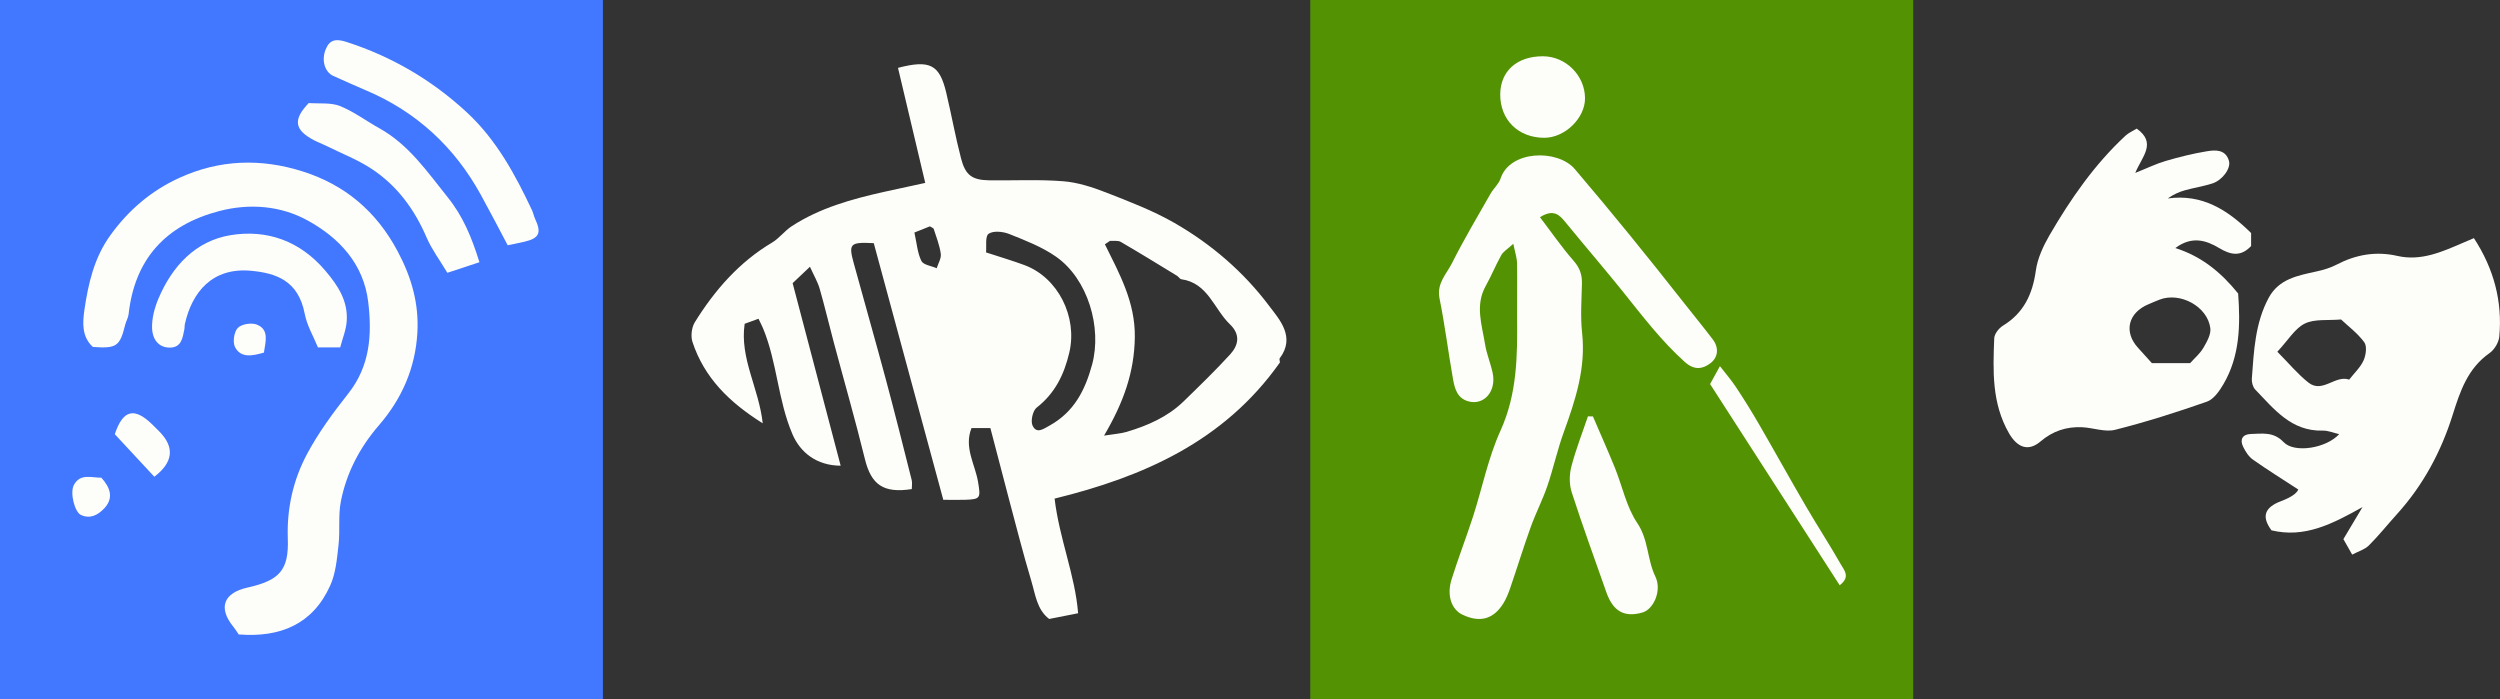
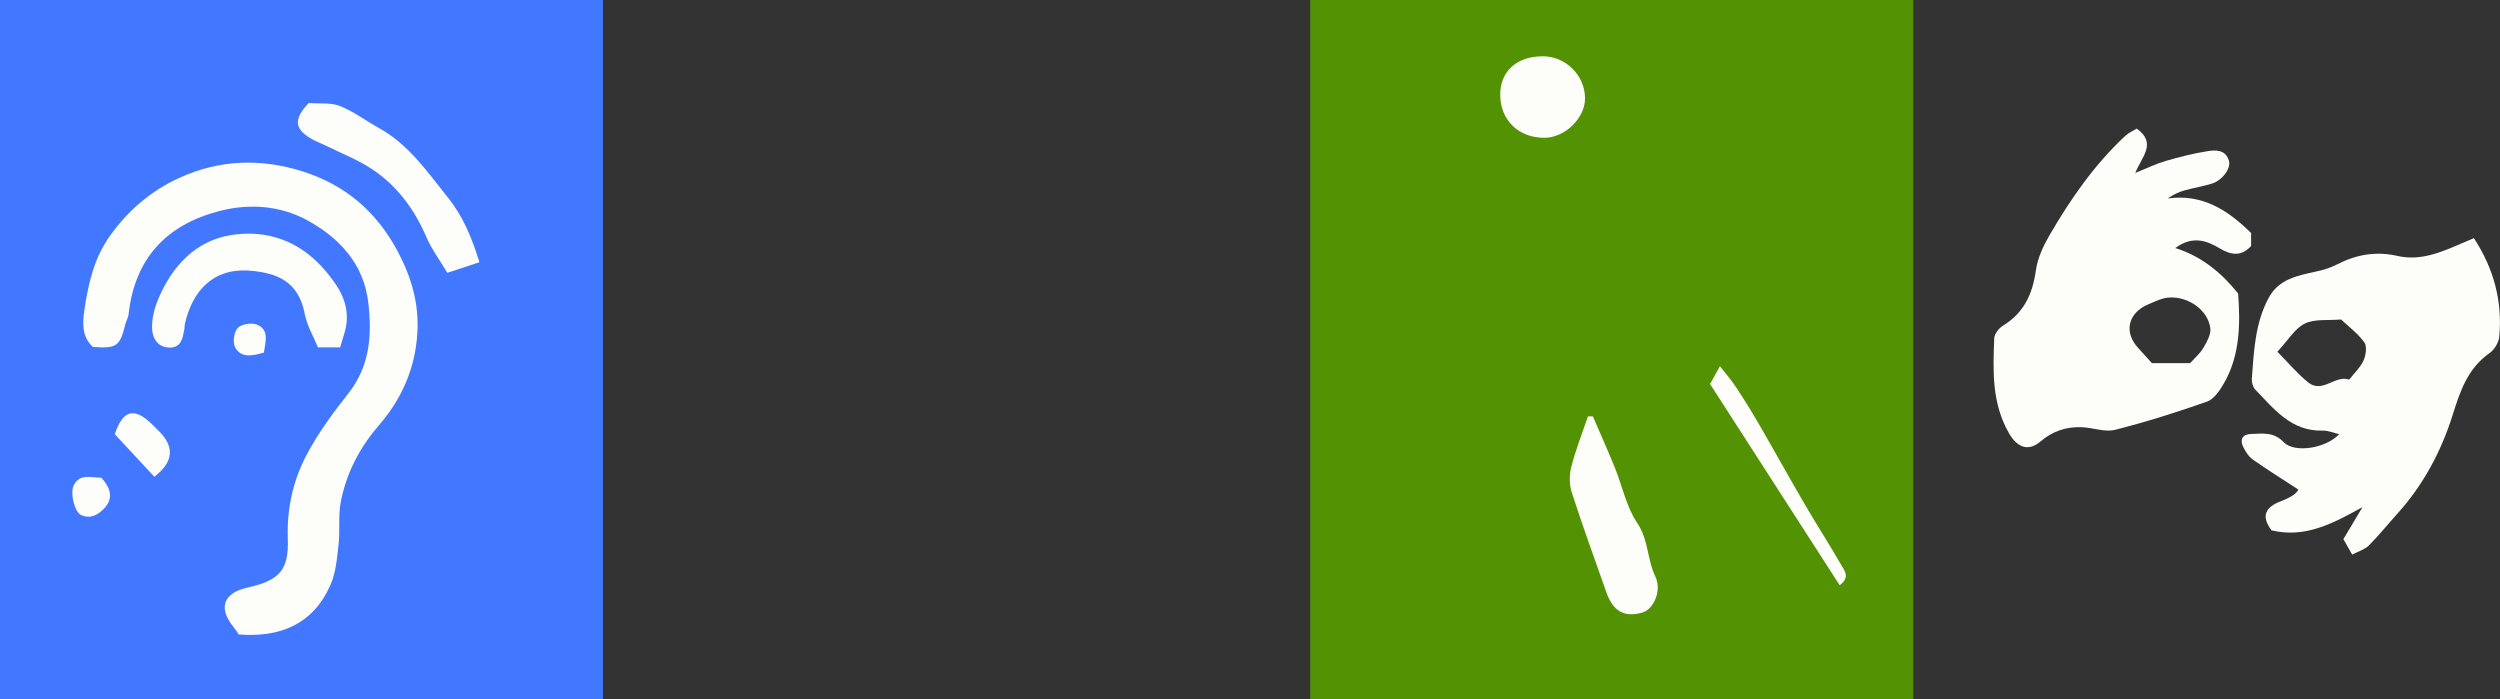
<svg xmlns="http://www.w3.org/2000/svg" width="311" height="87" viewBox="0 0 311 87" fill="none">
  <rect x="0" y="0" width="311" height="87" fill="#333333" stroke="none" />
  <rect x="163" width="75" height="87" fill="#539303" />
  <rect width="75" height="87" fill="#4277FF" />
  <g clip-path="url(#clip0_428_38)">
    <path d="M29.705 78.939C29.458 78.584 29.273 78.264 29.04 77.984C27.12 75.633 27.778 73.772 30.775 73.097C34.794 72.197 35.946 70.922 35.802 66.976C35.672 63.254 36.468 59.73 38.175 56.519C39.595 53.847 41.426 51.359 43.312 48.973C46.042 45.531 46.288 41.639 45.808 37.583C45.239 32.825 42.215 29.608 38.306 27.447C34.945 25.586 31.056 25.265 27.257 26.261C20.618 27.999 16.75 32.218 15.996 39.103C15.948 39.539 15.687 39.948 15.577 40.385C14.912 43.084 14.514 43.377 11.552 43.159C10.159 41.891 10.269 40.146 10.502 38.537C10.982 35.272 11.709 32.068 13.719 29.28C15.982 26.138 18.801 23.725 22.333 22.116C27.326 19.833 32.483 19.69 37.627 21.319C42.901 22.982 46.817 26.281 49.471 31.264C51.206 34.522 52.132 37.794 51.919 41.421C51.665 45.783 49.992 49.6 47.166 52.872C44.752 55.66 43.113 58.796 42.407 62.354C42.057 64.12 42.318 66.001 42.112 67.807C41.92 69.511 41.769 71.318 41.076 72.845C38.895 77.691 34.822 79.327 29.712 78.925L29.705 78.939Z" fill="#FDFDFA" />
-     <path d="M63.16 30.514C62.008 28.34 60.945 26.281 59.82 24.243C56.548 18.292 51.823 13.909 45.52 11.237C44.163 10.658 42.812 10.051 41.461 9.444C40.411 8.974 39.952 7.508 40.521 6.125C41.008 4.939 41.776 4.789 43.086 5.211C48.744 7.031 53.723 9.956 58.05 13.957C61.733 17.358 64.079 21.687 66.184 26.158C66.342 26.492 66.404 26.874 66.562 27.215C67.391 28.98 67.09 29.642 65.21 30.078C64.627 30.214 64.038 30.323 63.153 30.514H63.16Z" fill="#FDFDFA" />
    <path d="M42.318 43.22H39.554C39.012 41.877 38.182 40.5 37.901 39.014C37.112 34.87 34.28 33.984 31.303 33.691C26.393 33.207 23.883 36.363 22.998 40.309C22.95 40.528 22.977 40.766 22.929 40.991C22.717 42.041 22.573 43.22 21.153 43.241C19.603 43.261 18.952 42.041 18.917 40.841C18.876 39.614 19.226 38.292 19.713 37.14C21.421 33.111 24.322 29.969 28.683 29.253C33.224 28.51 37.339 29.976 40.486 33.691C42.064 35.552 43.291 37.447 43.134 39.914C43.065 41.039 42.599 42.136 42.318 43.22Z" fill="#FDFDFA" />
    <path d="M38.415 12.819C39.766 12.921 41.151 12.737 42.283 13.187C44.005 13.875 45.534 15.034 47.166 15.941C50.863 17.992 53.147 21.373 55.705 24.557C57.618 26.936 58.688 29.553 59.641 32.62C58.249 33.077 57.063 33.472 55.65 33.936C54.717 32.375 53.716 31.039 53.071 29.553C51.576 26.07 49.422 23.118 46.268 21.032C44.492 19.853 42.448 19.069 40.527 18.115C40.054 17.876 39.547 17.699 39.08 17.454C36.591 16.159 36.433 14.87 38.415 12.812V12.819Z" fill="#FDFDFA" />
    <path d="M14.281 54.017C15.289 50.977 16.709 50.589 19.02 52.879C19.288 53.145 19.562 53.418 19.83 53.69C21.754 55.644 21.544 57.517 19.199 59.307C17.628 57.617 16.037 55.913 14.281 54.017Z" fill="#FDFDFA" />
    <path d="M12.607 59.423C13.739 60.691 14.185 61.979 12.93 63.281C12.175 64.065 11.215 64.597 10.063 64.058C9.295 63.704 8.664 61.304 9.199 60.316C10.001 58.844 11.421 59.45 12.614 59.423H12.607Z" fill="#FDFDFA" />
    <path d="M32.832 43.861C31.365 44.283 29.986 44.563 29.252 43.206C28.923 42.6 29.101 41.305 29.575 40.8C30.027 40.316 31.289 40.112 31.948 40.378C33.504 41.005 33.045 42.436 32.832 43.861Z" fill="#FDFDFA" />
  </g>
  <g clip-path="url(#clip1_428_38)">
-     <path d="M108.655 30.247C105.735 30.104 105.536 30.311 106.21 32.756C107.521 37.555 108.896 42.34 110.187 47.153C111.307 51.324 112.356 55.516 113.412 59.702C113.504 60.066 113.426 60.472 113.426 60.843C109.875 61.392 108.372 60.294 107.585 57.071C106.387 52.187 104.99 47.345 103.693 42.482C103.105 40.293 102.594 38.083 101.964 35.908C101.715 35.045 101.233 34.247 100.758 33.184C99.936 33.962 99.326 34.539 98.603 35.224C100.588 42.782 102.573 50.318 104.579 57.934C101.574 57.919 99.553 56.272 98.589 54.033C96.76 49.784 96.682 45.071 94.917 40.828C94.775 40.479 94.591 40.151 94.357 39.651C93.734 39.88 93.188 40.079 92.635 40.279C92.004 44.586 94.407 48.272 94.882 52.657C90.728 50.055 87.609 46.989 86.141 42.532C85.907 41.812 86.042 40.721 86.439 40.079C88.92 36.086 91.954 32.607 96.059 30.168C96.945 29.64 97.604 28.721 98.476 28.15C101.985 25.861 105.955 24.77 109.988 23.865C111.562 23.515 113.143 23.18 115.099 22.753C113.922 17.79 112.817 13.105 111.711 8.442C115.702 7.401 116.878 8.043 117.708 11.515C118.36 14.239 118.849 17.006 119.558 19.722C120.104 21.819 120.947 22.396 123.067 22.432C126.129 22.474 129.206 22.303 132.254 22.546C134.076 22.688 135.905 23.287 137.627 23.958C140.512 25.084 143.44 26.204 146.12 27.744C150.692 30.368 154.711 33.826 157.873 38.04C159.149 39.737 161.198 41.905 159.199 44.571C159.092 44.714 159.312 45.106 159.17 45.163C152.252 54.925 142.193 59.331 131.191 62.026C131.786 67.032 133.736 71.517 134.118 76.287C132.722 76.565 131.659 76.772 130.517 77C128.979 75.831 128.802 73.941 128.298 72.28C127.271 68.85 126.392 65.378 125.47 61.919C124.712 59.067 123.974 56.215 123.202 53.249H120.855C119.891 55.666 121.302 57.748 121.67 59.951C122.004 61.969 121.997 62.119 119.983 62.176C119.196 62.197 118.41 62.176 117.346 62.176C114.44 51.459 111.555 40.814 108.698 30.254L108.655 30.247ZM138.088 29.961C137.875 30.104 137.663 30.247 137.45 30.389C139.265 34.061 141.221 37.577 141.172 41.912C141.122 46.311 139.754 50.097 137.344 54.19C138.655 53.983 139.428 53.941 140.144 53.727C142.76 52.95 145.241 51.873 147.24 49.933C149.203 48.022 151.181 46.111 153.031 44.087C154.08 42.938 154.336 41.612 152.996 40.336C151.018 38.439 150.274 35.202 146.963 34.739C146.765 34.71 146.616 34.425 146.417 34.304C144.092 32.885 141.774 31.459 139.421 30.09C139.073 29.89 138.542 29.997 138.095 29.961H138.088ZM122.67 31.402C124.499 32.001 125.988 32.436 127.441 32.977C131.63 34.532 134.055 39.423 133.027 43.837C132.382 46.596 131.24 48.928 128.958 50.711C128.469 51.089 128.185 52.393 128.454 52.95C128.958 53.99 129.759 53.392 130.602 52.921C133.608 51.238 134.983 48.564 135.855 45.363C137.11 40.742 135.331 34.696 131.368 31.929C129.624 30.71 127.554 29.911 125.555 29.113C124.782 28.799 123.57 28.678 122.982 29.084C122.528 29.398 122.741 30.674 122.663 31.402H122.67ZM113.752 28.927C114.043 30.239 114.128 31.452 114.617 32.457C114.858 32.956 115.865 33.077 116.524 33.37C116.708 32.771 117.112 32.143 117.034 31.58C116.893 30.525 116.481 29.505 116.155 28.478C116.12 28.371 115.921 28.314 115.68 28.157C115.198 28.35 114.645 28.571 113.752 28.927Z" fill="#FDFDFA" />
-   </g>
+     </g>
  <g clip-path="url(#clip2_428_38)">
-     <path d="M191.56 27.005C193.012 28.909 194.293 30.775 195.776 32.465C196.543 33.339 196.819 34.2 196.794 35.299C196.744 37.335 196.593 39.396 196.813 41.406C197.297 45.779 195.99 49.75 194.539 53.746C193.741 55.933 193.25 58.232 192.496 60.444C191.9 62.184 191.045 63.831 190.423 65.565C189.518 68.078 188.733 70.635 187.866 73.167C187.64 73.821 187.376 74.474 187.018 75.058C185.78 77.044 184.109 77.49 181.947 76.478C180.577 75.838 179.949 74.091 180.571 72.093C181.388 69.467 182.393 66.897 183.241 64.277C184.391 60.708 185.126 56.957 186.666 53.564C188.739 48.99 188.771 44.284 188.727 39.49C188.708 37.24 188.764 34.991 188.72 32.748C188.708 32.057 188.463 31.378 188.255 30.323C187.52 31.001 187.005 31.297 186.76 31.737C186.063 32.981 185.529 34.313 184.831 35.557C183.468 37.982 184.36 40.42 184.743 42.839C184.938 44.051 185.441 45.214 185.692 46.42C186.163 48.701 184.586 50.479 182.638 49.92C181.262 49.524 180.961 48.311 180.753 47.155C180.163 43.819 179.748 40.445 179.076 37.121C178.699 35.255 179.937 34.105 180.621 32.748C182.104 29.801 183.788 26.961 185.422 24.096C185.799 23.437 186.446 22.896 186.672 22.205C187.834 18.668 193.778 18.536 195.908 21.036C200.501 26.427 204.962 31.925 209.335 37.492C210.573 39.069 211.848 40.615 213.061 42.211C213.865 43.272 213.746 44.466 212.747 45.208C211.804 45.911 210.774 46.093 209.587 45.025C206.633 42.374 204.271 39.245 201.808 36.179C200.08 34.03 198.29 31.931 196.53 29.808C195.915 29.066 195.305 28.312 194.683 27.571C193.992 26.748 193.276 25.956 191.573 27.018L191.56 27.005Z" fill="#FDFDFA" />
    <path d="M198.157 51.798C199.068 53.928 200.017 56.04 200.89 58.188C201.82 60.488 202.322 63.058 203.673 65.062C205.093 67.161 204.892 69.592 205.929 71.728C206.765 73.463 205.703 75.794 204.339 76.189C202.096 76.849 200.67 76.064 199.834 73.689C198.377 69.542 196.869 65.414 195.518 61.229C195.204 60.255 195.216 59.049 195.474 58.05C196.027 55.926 196.837 53.878 197.541 51.792C197.748 51.792 197.956 51.798 198.157 51.805V51.798Z" fill="#FDFDFA" />
    <path d="M191.931 7C194.765 7 197.152 9.362 197.177 12.202C197.202 14.684 194.67 17.147 192.107 17.141C188.865 17.135 186.615 14.91 186.628 11.738C186.647 8.841 188.708 7 191.931 7Z" fill="#FDFDFA" />
    <path d="M212.728 47.784C213.199 46.923 213.525 46.339 213.959 45.553C214.619 46.408 215.354 47.249 215.963 48.167C216.95 49.662 217.899 51.183 218.797 52.735C220.764 56.127 222.655 59.558 224.634 62.945C226.06 65.389 227.612 67.77 229.013 70.227C229.403 70.918 230.239 71.772 228.856 72.803C223.478 64.459 218.118 56.14 212.74 47.784H212.728Z" fill="#FDFDFA" />
  </g>
  <g clip-path="url(#clip3_428_38)">
    <path d="M265.81 16C268.34 17.808 266.452 19.483 265.627 21.51C267.075 20.933 268.214 20.374 269.409 20.023C271.083 19.533 272.783 19.107 274.501 18.824C275.589 18.642 276.86 18.561 277.282 20.01C277.553 20.933 276.477 22.414 275.218 22.822C274.104 23.18 272.934 23.355 271.807 23.669C271.09 23.87 270.404 24.171 269.667 24.686C273.947 24.102 277.1 26.085 280.038 28.991V30.604C278.774 31.96 277.515 31.727 276.093 30.874C274.45 29.889 272.688 29.317 270.611 30.855C273.959 31.916 276.37 33.968 278.427 36.516C278.704 40.394 278.66 44.279 276.59 47.8C276.093 48.647 275.382 49.67 274.545 49.965C270.788 51.283 266.98 52.494 263.123 53.467C261.864 53.787 260.391 53.21 259.007 53.147C257.069 53.059 255.363 53.618 253.84 54.917C252.305 56.222 250.939 55.664 249.914 53.888C247.768 50.154 247.925 46.124 248.082 42.089C248.101 41.543 248.655 40.828 249.158 40.52C251.764 38.932 252.852 36.591 253.261 33.648C253.469 32.142 254.174 30.623 254.948 29.28C257.578 24.755 260.549 20.462 264.419 16.872C264.816 16.508 265.338 16.289 265.804 16H265.81ZM272.443 45.183C273.009 44.549 273.682 43.99 274.098 43.275C274.532 42.535 275.061 41.606 274.966 40.834C274.626 38.123 271.203 36.284 268.648 37.275C268.189 37.451 267.742 37.652 267.289 37.84C264.715 38.907 264.155 41.317 266.005 43.306C266.615 43.965 267.213 44.637 267.698 45.177H272.436L272.443 45.183Z" fill="#FDFDFA" />
    <path d="M290.995 54.007C290.246 53.837 289.591 53.549 288.949 53.568C285.029 53.674 282.896 50.888 280.555 48.465C280.259 48.158 280.095 47.562 280.127 47.116C280.385 43.664 280.529 40.181 282.235 37.031C283.506 34.69 285.847 34.282 288.15 33.773C289.012 33.585 289.887 33.334 290.661 32.926C293.078 31.665 295.564 31.225 298.251 31.84C301.177 32.506 303.776 31.332 306.369 30.215C306.803 30.027 307.243 29.838 307.753 29.625C310.233 33.422 311.315 37.482 310.912 41.876C310.843 42.604 310.302 43.501 309.704 43.922C306.985 45.817 306.035 48.679 305.116 51.603C303.669 56.203 301.435 60.371 298.175 63.967C297.005 65.26 295.916 66.634 294.682 67.858C294.16 68.372 293.355 68.598 292.612 68.994C292.134 68.147 291.832 67.619 291.517 67.067C292.234 65.862 292.927 64.695 293.896 63.082C290.107 65.197 286.715 66.96 282.575 65.975C281.322 64.281 281.662 63.132 283.808 62.322C284.991 61.875 285.692 61.4 285.91 60.898C283.991 59.643 282.096 58.469 280.271 57.182C279.736 56.806 279.327 56.16 279.038 55.557C278.604 54.653 278.988 54.019 280.001 53.988C281.429 53.95 282.833 53.681 284.079 54.998C285.419 56.41 289.384 55.77 290.995 54.007ZM283.298 43.752C284.79 45.258 285.866 46.564 287.162 47.587C288.918 48.98 290.485 46.614 292.241 47.223C292.902 46.375 293.65 45.685 294.034 44.825C294.324 44.166 294.475 43.068 294.116 42.578C293.292 41.455 292.121 40.589 291.228 39.742C289.585 39.886 287.949 39.654 286.722 40.25C285.495 40.846 284.676 42.283 283.305 43.752H283.298Z" fill="#FDFDFA" />
  </g>
  <defs>
    <clipPath id="clip0_428_38">
      <rect width="58" height="74" fill="white" transform="translate(9 5)" />
    </clipPath>
    <clipPath id="clip1_428_38">
      <rect width="74" height="69" fill="white" transform="translate(86 8)" />
    </clipPath>
    <clipPath id="clip2_428_38">
      <rect width="50.617" height="70" fill="white" transform="translate(179 7)" />
    </clipPath>
    <clipPath id="clip3_428_38">
      <rect width="63" height="53" fill="white" transform="translate(248 16)" />
    </clipPath>
  </defs>
</svg>